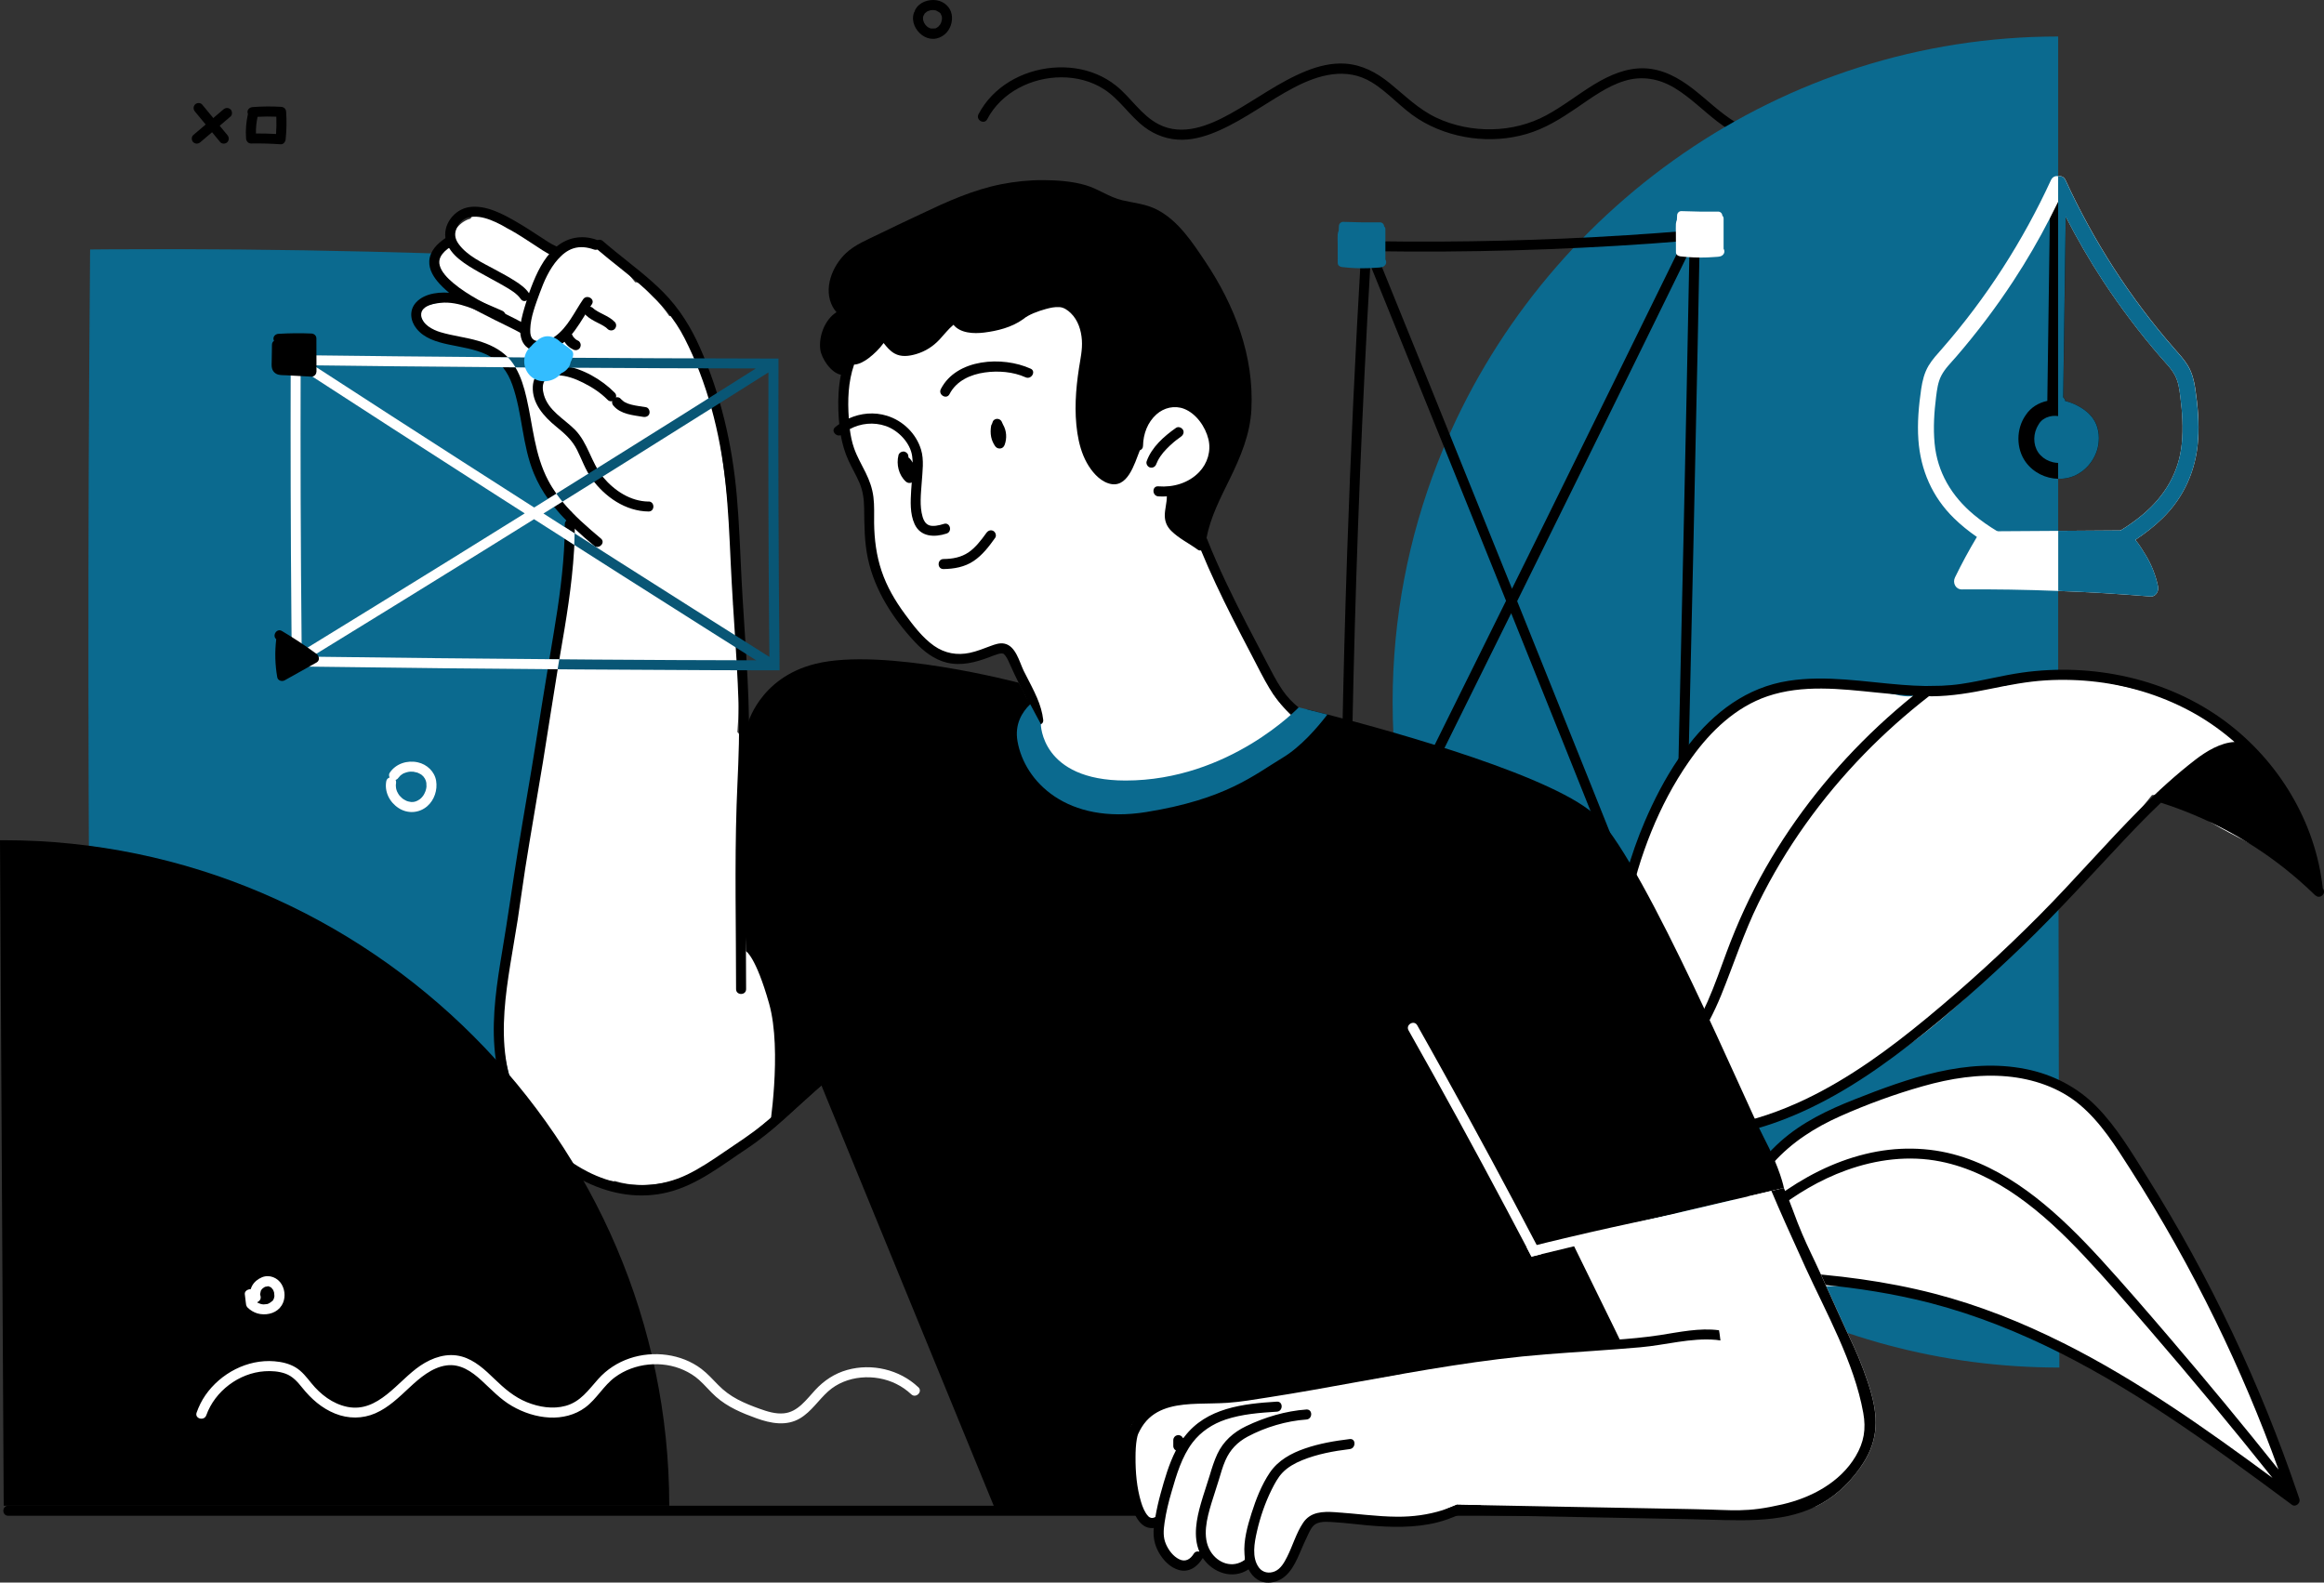
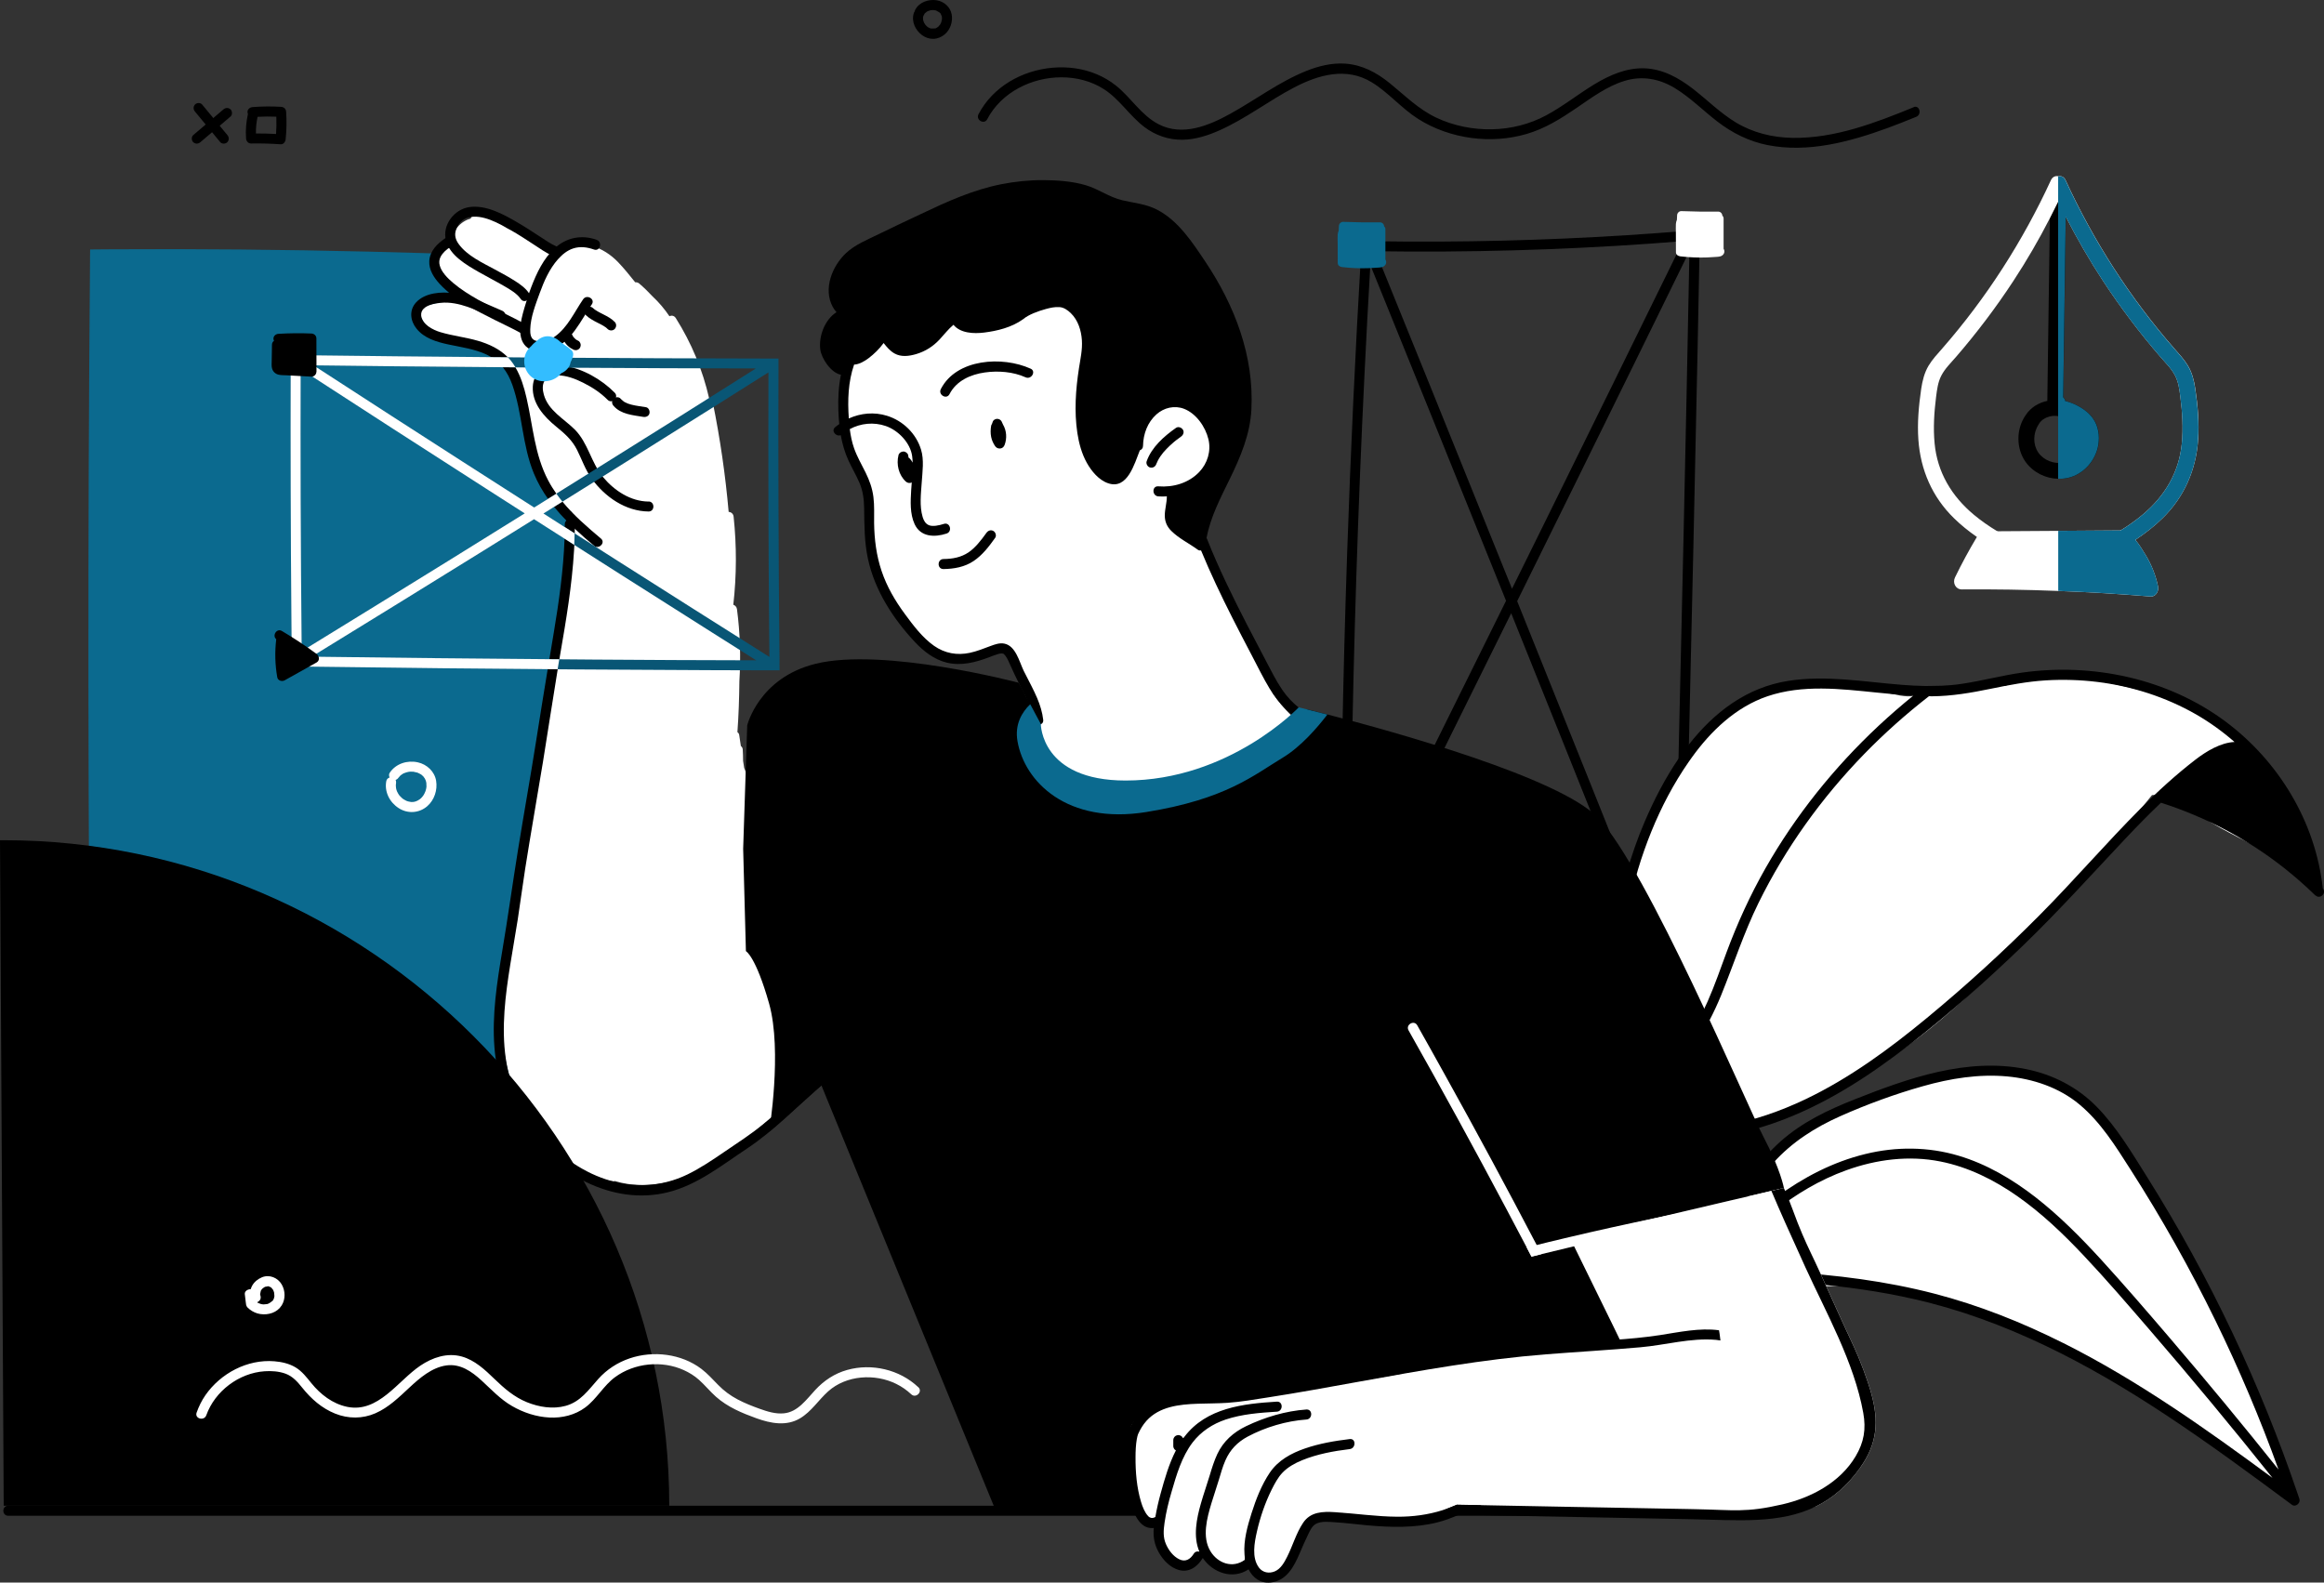
<svg xmlns="http://www.w3.org/2000/svg" id="Layer_2" data-name="Layer 2" viewBox="0 0 532.96 362.95">
  <rect x="0" y="0" width="532.96" height="362.95" fill="#333333" stroke="none" />
  <defs>
    <style>      .cls-1 {        fill: #fff;      }      .cls-2 {        fill: #095675;      }      .cls-3 {        fill: #0b6a8f;      }      .cls-4 {        fill: #33bdff;      }    </style>
  </defs>
  <g id="_Layer_" data-name="&amp;lt;Layer&amp;gt;">
    <path d="m438.81,24.61c-8.76,3.59-18.11,7.16-27.72,7.01-4.6-.07-9.13-1.18-13.08-3.58-3.58-2.18-6.55-5.19-9.85-7.73-3.21-2.47-6.82-4.47-10.96-4.64-4.18-.17-8.11,1.57-11.61,3.69-3.73,2.27-7.15,5.02-11,7.09-3.82,2.05-8.11,3.12-12.43,3.2-4.37.09-8.8-.79-12.76-2.66-4.13-1.95-7.2-5.08-10.7-7.92-3.01-2.44-6.34-4.23-10.26-4.48-3.03-.19-6.06.55-8.85,1.67-6.22,2.49-11.59,6.59-17.41,9.81-4.94,2.74-10.98,5.25-16.45,2.44-3.99-2.04-6.34-6.1-9.77-8.85-2.7-2.16-5.95-3.5-9.37-3.99-6.86-.98-14.29,1.25-19.14,6.29-1.21,1.26-2.24,2.69-3.05,4.23-.69,1.31,1.3,2.48,1.99,1.16,3.25-6.19,10.18-9.62,17.04-9.62,3.39,0,6.77.85,9.65,2.67,3.66,2.31,5.96,6.17,9.4,8.76,2.49,1.88,5.53,2.93,8.66,2.89,2.99-.03,5.87-.97,8.58-2.18,6-2.68,11.24-6.76,17.05-9.8,5.62-2.94,11.99-4.74,17.79-1.21,3.89,2.37,6.83,5.99,10.69,8.43,3.68,2.33,7.89,3.77,12.19,4.35,4.21.56,8.55.28,12.63-.91,4.23-1.22,7.9-3.53,11.51-5.99,3.44-2.35,6.94-4.96,10.98-6.19,3.99-1.22,7.9-.52,11.45,1.61,3.57,2.15,6.52,5.16,9.8,7.69,3.45,2.66,7.3,4.59,11.58,5.43,9.27,1.83,18.83-.76,27.51-3.93,2.2-.81,4.38-1.67,6.55-2.56,1.35-.55.76-2.78-.61-2.22Z" />
-     <path class="cls-3" d="m472.28,313.64c-27.22,0-52.64-7.14-74.73-19.62-.74-.42-1.49-.85-2.23-1.29-36.03-21.17-62.82-56.7-72.25-98.48-.21-.9-.4-1.8-.59-2.71-2.03-9.88-3.11-20.09-3.11-30.53,0-19.25,3.65-37.72,10.27-54.75.31-.79.62-1.57.94-2.36,22.8-55.79,77.84-95.53,141.42-95.53v152.63l.27,152.63Z" />
    <path d="m401.33,271.65c-.17-.43-.34-.85-.51-1.28-1.34-3.36-2.67-6.73-4.01-10.09-.28-.72-.57-1.44-.85-2.16-2.43-6.12-4.86-12.23-7.29-18.34-.35-.86-.68-1.72-1.03-2.58-.49.81-1.01,1.6-1.53,2.37.34.84.68,1.68,1.01,2.52,2.18,5.47,4.35,10.94,6.52,16.42.29.72.58,1.44.87,2.17,1.57,3.96,3.14,7.92,4.71,11.88.64,1.34,2.65.44,2.12-.91Zm-13.89-214.14c-.42,22.09-.88,44.18-1.37,66.27-.37,16.76-.74,33.51-1.14,50.26-.04,1.49-.07,2.98-.11,4.47.76-1.25,1.56-2.47,2.39-3.67.03-1.35.07-2.69.1-4.05.71-30.12,1.37-60.24,1.99-90.35.17-8.48.34-16.96.5-25.44.02-.77.04-1.54.05-2.31-.79.07-1.54.13-2.3.19-.13,0-.26.02-.39.03-18.82,1.56-37.7,2.39-56.58,2.49-5.33.03-10.65,0-15.98-.08-.81-.02-1.56-.03-2.3-.05,0,.19-.02.38-.03.57-.04.58-.07,1.15-.11,1.73-1.35,22.98-2.42,45.98-3.21,68.99-1,29.29-1.54,58.61-1.6,87.92-7.28,14.62-14.58,29.24-21.88,43.83-.66,1.33,1.43,2.3,2.09.97,6.6-13.2,13.19-26.4,19.78-39.61-.02,17.32.13,34.63.43,51.95.03,1.48,2.33,1.48,2.3,0-.33-18.86-.48-37.72-.42-56.58,7.33-14.72,14.65-29.46,21.96-44.19,4.99-10.07,9.98-20.14,14.95-30.21,8.52,21.17,17.01,42.34,25.47,63.54.51,1.27,1.01,2.54,1.52,3.81.26-1.34.55-2.68.88-4.01-.48-1.19-.95-2.39-1.43-3.58-2.73-6.85-5.47-13.69-8.21-20.54-5.61-14-11.23-28-16.86-41.99,9.09-18.38,18.15-36.76,27.19-55.17,4.12-8.39,8.24-16.79,12.36-25.19Zm-77.24,151.19c-.19.38-.38.76-.57,1.14.05-10.38.15-20.76.31-31.14.48-30.98,1.47-61.94,2.98-92.89.41-8.34.84-16.68,1.34-25.02,9.33,22.98,18.64,45.98,27.9,68.99,1.07,2.67,2.15,5.33,3.22,8.01-11.69,23.65-23.42,47.29-35.18,70.92Zm36.54-73.69c-6.22-15.45-12.46-30.9-18.7-46.34-4.19-10.35-8.39-20.7-12.59-31.05,21.05.31,42.11-.27,63.11-1.75,2.47-.17,4.93-.36,7.41-.57-10.67,21.78-21.38,43.56-32.11,65.32-2.36,4.8-4.74,9.59-7.11,14.39Zm36.33,112.33c-.11,3.91-.21,7.81-.31,11.72-.02.75-.04,1.51-.06,2.26-.15,5.38-.29,10.77-.44,16.15-.04,1.49,2.26,1.48,2.3,0,.15-5.37.29-10.72.44-16.09.02-.75.04-1.51.06-2.26.13-4.93.26-9.85.38-14.78.04-1.33.08-2.66.11-3.99-.77,1.1-1.56,2.16-2.38,3.22-.04,1.26-.07,2.52-.1,3.78Z" />
    <path class="cls-3" d="m134.74,59.58c-.02.76-.04,1.53-.05,2.29-.28,14.04-.54,28.08-.78,42.12-.79,48.45-1.24,96.9-1.34,145.35-.04,17.17-.04,34.34,0,51.52v2.3c-.76,0-1.52,0-2.29.02-1.15,0-2.31,0-3.46.02-20.82.11-41.64.21-62.46.32-13.53.08-27.06.15-40.59.21-.77,0-1.53,0-2.3,0,0-.25,0-.51,0-.77,0-.51-.02-1.02-.02-1.53-.23-15.27-.44-30.56-.6-45.84-.35-33.03-.54-66.06-.57-99.09-.03-32.32.09-64.64.37-96.97,0-.25,0-.51,0-.77l.02-1.54c.77-.02,1.53-.02,2.3-.02.82-.02,1.63-.02,2.46-.02,19.84-.12,39.69.06,59.53.54,15.83.38,31.66.96,47.48,1.73.77.03,1.54.07,2.3.12Z" />
    <g>
      <path class="cls-1" d="m303.33,179.97c-.04-.6-.5-1.18-1.15-1.15-3.23.14-8.26-.81-7.97-5.07.04-.58.28-1.44.74-1.67.46-.24,1.09-.15,1.57-.36.43-.2.71-.62.84-1.07.25-.88-.08-1.72-.5-2.48-.16-.28-.54-.67-.59-.99.97-.12,1.83-1.3.94-2.09-2.07-1.82-3.87-3.9-5.37-6.17-1.29-2.81-2.58-5.6-3.87-8.37-.08-.17-.18-.29-.3-.38-1.57-3.3-3.15-6.59-4.71-9.89-2.76-5.79-6.2-11.71-7.21-18.14-.47-2.96-.21-6.03,1.14-8.73,1.34-2.67,3.24-5.03,3.96-7.98.74-3.02.46-6.15.04-9.19-.48-3.38-1.04-6.75-1.55-10.12-.46-2.97-.68-6.24-2.29-8.86-1.48-2.41-3.95-4.1-6.15-5.83-4.57-3.58-9.49-7.11-15.22-8.49-2.8-.68-5.74-.94-8.59-1.3-2.97-.38-5.95-.68-8.93-.85-5.77-.32-11.64-.12-17.27,1.26-2.79.68-5.5,1.67-8.06,2.98-1.3.67-2.55,1.45-3.85,2.13-1.38.71-2.79,1.37-4.18,2.06-4.86,2.45-9.78,6.1-10.41,11.95-.12,1.13.02,2.26.34,3.35-1.33,2.89-2.03,6.08-2.02,9.27,0,2.16.31,4.34.94,6.41.65,2.16,1.79,4,2.78,5.99,2.66,5.33,3.03,11.27,3.66,17.14-.11.21-.16.47-.12.76.16,1.14.38,2.29.66,3.41.3,1.96.7,3.9,1.29,5.79,1.04,3.28,2.61,6.36,4.92,8.84,2.15,3.02,4.95,5.51,8.71,7.03,2.19.88,4.57,1.27,6.92,1.02,2.49-.27,5.11-1.2,7.61-.48,2.38.69,3.13,3.11,3.84,5.26.8,2.43,1.26,4.95,1.58,7.48.64,5.13.78,10.35,1.97,15.4.94,3.98,2.9,9.29,7.51,10.14,1.24.22,2.53.22,3.78.33,1.6.14,3.2.31,4.8.51,2.96.37,5.91.85,8.84,1.43,5.79,1.13,11.42,2.98,17.22,3.96,5.7.96,11.65.87,16.69-2.26,4.12-2.56,7.32-6.89,7.03-11.93Z" />
      <path class="cls-1" d="m176.25,211.05c-.31-2.57-.31-5.17-.24-7.74.15-5.22.61-10.5-.44-15.66-.58-2.81-1.73-5.32-3.1-7.81-.64-1.17-1.35-2.42-1.81-3.72-.08-.54-.16-1.09-.25-1.63,0-.87-.03-1.73-.08-2.59-.02-.35-.19-.62-.43-.81-.12-.84-.25-1.69-.38-2.53-.05-.3-.2-.51-.41-.64.28-3.88.41-7.77.45-11.66.35-5.52.17-11.05-.55-16.54-.07-.54-.43-.88-.84-1.03.76-6.71.78-13.47.07-20.19-.07-.7-.61-1.07-1.14-1.11-.74-8.44-1.96-16.85-3.65-25.15-.11-.51-.44-.76-.81-.81-1.48-6.54-4.07-12.8-7.66-18.47-.38-.6-.98-.67-1.46-.43-1.11-1.65-2.39-3.17-3.86-4.54-.97-1.05-2-2.05-3.1-2.99-.26-.21-.58-.28-.89-.26-1.27-1.59-2.55-3.18-3.95-4.64-3.21-3.34-8.65-5.78-12.64-2.19-.24.21-.35.46-.37.69-.36.25-.71.52-1.04.83-.12.1-.22.17-.3.25-.2-.18-.39-.4-.64-.64-1.39-1.39-2.78-2.78-4.17-4.16-.42-.42-1.11-.37-1.57-.05-1.44-.96-2.95-1.79-4.57-2.46-2.16-1.68-4.69-2.68-7.45-2.97-.51-.05-.89.3-1.05.74-.24.07-.48.15-.72.25-2.44,1.04-4.22,3.75-3.35,6.32-.15.05-.3.1-.45.15-.29-.11-.63-.11-.94.09-.19.12-.37.26-.54.41l-.36.12c-.49.16-.84.58-.84,1.11l-.02.54c-.31.87-.35,1.83,0,2.77.18.51.61.76,1.05.79.45,2.34,1.59,4.54,3.28,6.22-2.73.12-5.44.59-8.06,1.45-.56.18-1.01.81-.8,1.42,2.23,6.62,9.76,6.07,15.09,8.03,2.49.92,3.93,2.05,5.23,4.26.15.25.34.4.55.48.31.64.64,1.27.95,1.93,1.23,2.62,1.99,5.46,2.66,8.27,1.24,5.3,2.16,10.71,4.63,15.63,1.28,2.55,3.01,4.9,5.22,6.72.21.17.42.26.63.29.05.82.1,1.64.15,2.46.02.32.15.58.35.78-1.73,15.79-3.98,31.51-6.78,47.15-.67,3.73-1.37,7.45-2.1,11.16-.26,1.03-.47,2.07-.61,3.13-.08.62.27,1.1.71,1.32-1.83,10.13-3.57,20.29-5.2,30.46-.12.76-.24,1.53-.36,2.29-.8,3.1-1.3,6.28-1.49,9.49-.02.31.1.56.28.75-.35,2.09-.68,4.18-.96,6.27-.06.43.08.78.31,1.04-.35,4.68.21,9.37,1.62,13.81-.05.17-.07.35-.04.56.58,3.96,2.52,7.65,5.43,10.41,1.24,2.05,2.86,3.84,4.75,5.3,2.06,1.86,4.37,3.45,6.88,4.7.29.17.48.28.68.41.08.21.24.39.49.51,1.58.77,3.22,1.24,4.96,1.47.17.02.27.05.37.05.17.02.32,0,.45-.05,3.44,1.07,7.19,1.17,10.78.54,5.18-.92,9.89-3.36,14.37-6.1,1.87-.44,3.57-1.54,4.76-3.17.13-.18.18-.36.19-.54.19-.22.38-.44.57-.65.45-.22.88-.44,1.32-.66.48-.23.61-.71.53-1.16.73-.59,1.47-1.19,2.2-1.78.12.03.25.05.37.05.62,0,1.24-.36,1.61-.89.65-.92.55-2.1.35-3.15-.05-.32-.25-.53-.48-.66.08-.23.15-.46.22-.69.12-.05.24-.12.33-.23,1-1.16,1.37-2.64.9-4.11.18-2.14.3-4.08.2-6.03,0-.14-.04-.25-.08-.37.5-2,.84-4.04,1.01-6.09.46-5.42-.46-10.61-1.94-15.8-.78-2.73-1.61-5.48-1.96-8.31Z" />
    </g>
    <g>
      <path d="m227.81,121.78c-.58-.34-1.21-.09-1.58.41-.64.9-1.3,1.78-2.03,2.6-.65.73-1.39,1.42-2.1,1.9-1.71,1.14-3.63,1.5-5.73,1.52-1.48.02-1.49,2.32,0,2.3,2.41-.03,4.86-.47,6.89-1.83,2.05-1.37,3.55-3.35,4.96-5.33.36-.51.09-1.28-.41-1.58Z" />
      <path d="m265.18,106.4c.21-.5.28-.66.37-.81.18-.33.37-.66.59-.97.4-.59.8-1.06,1.39-1.67.54-.56,1.1-1.08,1.69-1.58.15-.13.31-.26.47-.38.58-.45.87-.66,1.17-.87.49-.35.77-1.02.41-1.58-.31-.49-1.05-.78-1.58-.41-2.76,1.94-5.57,4.41-6.73,7.67-.2.57.23,1.29.8,1.42.65.15,1.2-.2,1.42-.8Z" />
      <path d="m229.43,102.85c.48-.06.79-.38.96-.82.56-1.5.46-3.23-.35-4.62-.11-.27-.23-.53-.36-.78-.19-.35-.6-.57-.99-.57-.37,0-.84.21-.99.57-.09.21-.16.42-.23.63-.08.11-.15.24-.17.38-.15.87-.17,1.7,0,2.57.15.74.47,1.47.9,2.09.22.32.53.52.9.55.11.02.22.02.34,0Z" />
      <path d="m236.34,84.55c-6.42-2.92-16.98-2.33-20.58,4.68-.67,1.32,1.31,2.48,1.99,1.16,1.57-3.06,4.82-4.51,8.1-4.97,3.05-.43,6.5-.17,9.33,1.11,1.34.61,2.51-1.38,1.16-1.99Z" />
      <path d="m334.08,177.28c-6.05-2.83-12.71-3.91-19.15-5.46-5.29-1.27-10.55-2.92-15.32-5.59-3.57-2-6.32-4.81-8.45-8.3-1.49-2.46-2.74-5.06-4.08-7.6-1.53-2.91-3.05-5.83-4.53-8.76-2.55-5.04-4.97-10.13-7.12-15.34-.24.05-.5.02-.75-.16-2-1.47-4.31-2.56-6.08-4.32-.98-.97-1.48-2.13-1.48-3.52,0-1.48.48-2.91.47-4.39-.65.04-1.3.05-1.96,0-1.47-.12-1.48-2.42,0-2.3,3.43.27,6.95-.74,9.38-3.28,1.91-2,2.76-4.8,2.12-7.51-.68-2.85-2.79-5.9-5.59-6.99-2.19-.84-4.6-.27-6.33,1.27-2.05,1.83-3.03,4.5-3.08,7.21,0,.55-.33.9-.73,1.04-1.26,3.14-2.85,9.05-7.25,7.56-2.16-.72-3.85-2.79-4.92-4.71-1.16-2.1-1.8-4.46-2.16-6.82-.74-4.94-.39-9.96.37-14.87.33-2.15.81-4.21.67-6.4-.15-2.28-.88-4.62-2.56-6.24-.72-.69-1.58-1.3-2.59-1.37-1.05-.07-2.11.16-3.12.44-1.71.47-3.94,1.26-5.2,2.33-2.64,1.92-6.05,2.71-8.94,3.07-2.42.3-5.46.16-7.04-1.78-1.19.98-2.13,2.24-3.19,3.37-1.5,1.6-3.24,2.71-5.34,3.34-1.63.48-3.46.74-5-.14-1.01-.57-1.77-1.47-2.49-2.39-.96,1.34-2.2,2.53-3.45,3.48-.94.71-2.14,1.41-3.32,1.47-1.37,3.94-1.51,8.23-1.21,12.35,2.73-1.23,5.83-1.53,8.77-.61,3.66,1.14,6.67,4.07,7.79,7.75.73,2.37.32,5.1.16,7.51-.18,2.58-.54,5.44.21,7.95.25.84.64,1.51,1.39,1.86.88.4,2.36.08,3.48-.28,1.42-.46,2.02,1.77.61,2.22-2.76.9-5.95.8-7.32-2.16-1.1-2.38-.94-5.24-.79-7.79.03-.58.08-1.17.13-1.77-.42.21-.96.15-1.35-.2-1.64-1.5-2.22-3.94-1.69-6.06.12-.51.61-.82,1.11-.84.47-.02,1.03.38,1.11.84.03.18.06.38.09.56.1.05.18.12.26.19.28.3.5.62.68.96-.02-.51-.05-1.01-.12-1.51-.4-2.97-3.12-5.88-6.06-6.89-2.74-.94-5.73-.64-8.24.71.19,1.48.48,2.95.98,4.38.69,1.96,1.74,3.75,2.66,5.61.88,1.8,1.53,3.58,1.78,5.58.25,1.99.14,3.99.16,5.99.05,3.74.52,7.44,1.72,11,1.19,3.55,3.09,6.8,5.3,9.8,1.93,2.62,4.03,5.45,6.72,7.34,2.46,1.73,5.28,2.24,8.21,1.61,1.66-.35,3.21-1,4.79-1.58.97-.36,2.04-.74,3.09-.54,2.66.49,3.49,4.23,4.48,6.26.58,1.17,1.2,2.34,1.8,3.52.45.89.88,1.79,1.27,2.7.68,1.6,1.2,3.26,1.4,5.01.17,1.47-2.14,1.46-2.3,0-.22-2.01-1.07-3.92-1.96-5.74-.11-.23-.22-.46-.34-.69-.33-.67-.67-1.33-1-2-.68-1.37-1.34-2.73-1.96-4.14-.3-.69-.61-1.43-1.06-2.05-.15-.2-.3-.39-.49-.54-.41-.13-.83-.05-1.28.08-.66.19-1.3.45-1.93.69-3.15,1.2-6.44,2.08-9.8,1.27-2.91-.71-5.33-2.62-7.34-4.77-4.97-5.3-9.16-11.8-10.72-18.97-.85-3.88-.83-7.76-.89-11.71-.03-2.02-.28-3.98-1.09-5.84-.75-1.73-1.73-3.37-2.51-5.09-.86-1.86-1.4-3.81-1.76-5.79-1.07.42-2.3-.97-1.28-1.83.3-.25.61-.49.94-.71-.11-1.04-.17-2.1-.21-3.16-.09-2.7.04-5.48.59-8.16-2.32-.42-4.5-3.82-4.74-5.81-.38-3.01,1.03-6.83,3.72-8.53-.33-.38-.64-.8-.88-1.26-2.2-4.11-.11-9.29,3.05-12.28,2.09-1.97,4.93-3.09,7.47-4.34,3.19-1.57,6.41-3.07,9.62-4.59,6.01-2.85,11.97-5.58,18.54-6.88,3.18-.62,6.42-.96,9.66-.94,3.2.02,6.62.26,9.71,1.17,2.92.86,5.41,2.76,8.38,3.45,2.73.64,5.41.84,7.95,2.15,4.88,2.52,8.11,7.48,11.08,11.92,6.75,10.09,11.2,21.61,10.57,33.92-.29,5.69-2.49,10.87-4.96,15.93-2.13,4.36-4.45,8.77-5.33,13.57.06.08.12.17.15.27,2.63,6.64,5.79,13.06,9.05,19.41,1.44,2.8,2.91,5.59,4.38,8.38,1.2,2.27,2.33,4.59,3.78,6.72,2.23,3.28,5.28,5.49,8.83,7.18,5.08,2.43,10.48,3.81,15.96,5.04,5.59,1.26,11.21,2.49,16.42,4.93,1.34.63.17,2.61-1.16,1.99Z" />
    </g>
    <path d="m136.84,55c-3.44-1.22-6.92-.55-9.62,1.92-2.57,2.35-4.14,5.68-5.37,8.88-.6,1.57-1.11,3.17-1.58,4.79-.48,1.67-.96,3.38-.97,5.13-.01,1.53.41,3.13,1.71,4.05,1.53,1.09,3.83.95,5.52.35,4.51-1.61,6.67-6.66,9.19-10.32.84-1.22-1.15-2.38-1.99-1.16-1.97,2.86-3.54,6.45-6.45,8.52-1.21.86-3.1,1.51-4.56.94-1.05-.4-1.15-1.59-1.12-2.58.08-2.78,1.23-5.72,2.17-8.3.99-2.73,2.23-5.56,4.18-7.75.96-1.08,2.11-2.04,3.5-2.49,1.6-.52,3.21-.3,4.77.25,1.4.5,2-1.73.61-2.22Z" />
    <path d="m148.73,115.03c-4.11-.05-7.79-2.47-10.37-5.53-2.82-3.34-3.47-7.95-6.61-11.05-2.52-2.49-5.98-4.27-7.02-7.9-.29-1.02-.43-2.25.14-3.2.6-1.01,1.83-1.26,2.93-1.27,2.08,0,4.14.79,5.97,1.71,2.03,1.02,3.97,2.28,5.57,3.9,1.04,1.06,2.67-.57,1.63-1.63-3-3.04-7.44-5.61-11.72-6.18-1.73-.23-3.64-.13-5.1.92-1.26.9-1.88,2.33-1.96,3.85-.2,3.87,2.58,6.93,5.37,9.2,1.91,1.56,3.65,3.07,4.77,5.32,1.13,2.25,1.91,4.61,3.41,6.67,3.03,4.15,7.72,7.41,12.99,7.47,1.48.02,1.48-2.28,0-2.3Z" />
-     <path d="m171.78,169.8c.05-6.22-.22-12.43-.59-18.64-.36-6.17-.83-12.33-1.14-18.5-.32-6.35-.52-12.7-1.09-19.04-1.04-11.7-3.66-23.05-8.4-33.81-2.1-4.77-4.77-9.06-8.44-12.78-3.36-3.4-7.21-6.26-10.91-9.27-1-.81-1.99-1.64-2.96-2.48-1.12-.96-2.75.66-1.63,1.63,3.71,3.2,7.68,6.08,11.33,9.34,3.64,3.25,6.79,6.92,9.02,11.29,5.23,10.23,8.15,21.7,9.39,33.09.67,6.13.92,12.29,1.21,18.44.29,6.19.7,12.37,1.1,18.56.39,6.08.72,12.16.8,18.26.08,6.26-.34,12.49-.55,18.75-.46,14.06-.12,28.14-.12,42.21,0,1.48,2.3,1.48,2.3,0,0-12.74-.28-25.47,0-38.21.14-6.28.61-12.55.66-18.84Z" />
    <path d="m140.96,73.82c-.72-.75-1.66-1.24-2.58-1.71-.45-.23-.9-.45-1.33-.7-.22-.13-.44-.27-.65-.41-.22-.17-.31-.25-.4-.34-.44-.41-1.2-.47-1.63,0-.41.45-.47,1.19,0,1.63.79.75,1.75,1.26,2.72,1.75.44.22.88.44,1.3.69.2.12.4.26.59.39.19.16.28.25.36.33.42.43,1.21.45,1.63,0,.43-.47.45-1.16,0-1.63Z" />
    <path d="m127.52,56.47c-1.28-.57-2.45-1.39-3.61-2.15-1.72-1.12-3.44-2.25-5.22-3.29-3.2-1.87-7.24-4.1-11.09-3.53-3.49.52-6.26,4.19-5.32,7.7.93,3.44,4.71,5.57,7.57,7.22,1.91,1.09,3.87,2.08,5.77,3.19,1.37.79,2.96,1.72,3.79,2.95.83,1.23,2.69-.12,1.87-1.35-.77-1.15-1.96-1.99-3.11-2.73-1.51-.97-3.09-1.81-4.67-2.67-2.86-1.55-6.39-3.15-8.34-5.88-.72-1.01-.99-2.08-.58-3.22.47-1.34,1.48-2.5,2.89-2.85,3.21-.79,6.95,1.39,9.62,2.9,1.85,1.05,3.64,2.22,5.42,3.39,1.3.85,2.61,1.79,4.04,2.42,1.36.6,2.31-1.49.96-2.1Z" />
    <path d="m136.38,125.28c-1.7-1.4-3.16-2.68-4.57-4.01-.65-.61-1.3-1.24-1.91-1.87-1-1.01-1.94-2.06-2.82-3.15-.48-.6-.95-1.2-1.4-1.83-1.26-1.78-2.36-3.69-3.23-5.79-2.72-6.54-2.62-13.73-4.95-20.36-.53-1.5-1.24-2.86-2.17-4.02-.72-.9-1.59-1.67-2.61-2.31-.34-.21-.68-.4-1.05-.58-2.76-1.32-5.88-1.73-8.84-2.36-2.69-.58-5.52-1.39-7.31-3.63-1.43-1.77-1.73-4.18-.15-5.96,2.05-2.3,5.86-2.56,8.69-2.16,3.95.56,7.48,2.52,11.11,4.02,1.35.56.75,2.79-.61,2.23-3.84-1.59-7.71-3.88-11.94-4.09-1.76-.08-6.27.31-6.03,2.95.18,2.04,2.7,3.32,4.44,3.83,2.81.84,5.75,1.15,8.57,1.97,2.55.74,5.03,1.9,6.88,3.81.21.21.41.43.59.66.42.52.81,1.07,1.14,1.64,1.26,2.13,1.99,4.6,2.54,6.99,1.48,6.42,1.83,12.99,4.97,18.93.56,1.07,1.2,2.08,1.88,3.05.45.63.91,1.24,1.4,1.83,2.58,3.14,5.7,5.82,8.82,8.45,1.06.91-.32,2.39-1.43,1.77Z" />
    <path d="m120.86,74.54c-3.69-2.03-7.56-3.7-11.22-5.8-1.99-1.14-3.98-2.37-5.73-3.86-1.26-1.08-2.66-2.45-3.07-4.01-.17-.66-.13-1.3.18-1.93.48-.97,1.35-1.69,2.22-2.29,1.22-.83.07-2.83-1.16-1.99-1.81,1.23-3.51,2.91-3.63,5.22-.11,1.99,1.05,3.79,2.35,5.2,3.38,3.68,8.23,6.07,12.63,8.28,2.09,1.05,4.22,2.03,6.27,3.16,1.3.72,2.46-1.27,1.16-1.99Z" />
    <path d="m128.04,80.82l-.18-.23c-.08-.08-.16-.14-.25-.19-.15-.06-.29-.15-.42-.25-.09-.08-.17-.16-.24-.24-.08-.12-.15-.24-.21-.36-.21-.32-.32-.42-.46-.49-.13-.08-.27-.13-.43-.14-.15-.03-.31-.03-.46.02-.28.09-.55.26-.69.53-.04.09-.08.18-.12.28-.05.2-.05.41,0,.61.1.25.2.49.35.71.14.21.31.42.49.61.18.18.39.34.61.49.22.15.46.25.71.35.15.05.31.06.46.02.15,0,.3-.05.43-.14.13-.07.24-.17.32-.3.1-.11.17-.24.21-.39.07-.29.05-.63-.12-.89Z" />
    <path d="m133.13,78.84c-.09-.27-.26-.57-.53-.69-.21-.09-.4-.21-.59-.34-.17-.14-.33-.3-.47-.47-.13-.18-.24-.38-.33-.58-.07-.13-.17-.24-.3-.32-.11-.1-.24-.17-.39-.21-.28-.08-.64-.04-.89.12-.25.16-.46.39-.53.69-.01.1-.03.2-.04.31,0,.21.05.4.16.58.21.48.53.93.9,1.3.22.22.46.41.71.58.19.13.39.24.6.34.13.08.27.13.43.14.15.03.31.03.46-.02.27-.07.56-.28.69-.53.14-.27.21-.59.12-.89Z" />
    <path d="m148.13,93.39c-1.12-.19-2.25-.31-3.35-.59-.26-.07-.53-.15-.78-.24-.67-.3-.8-.37-.92-.45-.56-.46-.66-.57-.76-.68-.39-.46-1.23-.43-1.63,0-.45.49-.42,1.14,0,1.63,1.69,1.97,4.45,2.15,6.83,2.55.59.1,1.27-.16,1.42-.8.13-.56-.17-1.31-.8-1.42Z" />
    <path d="m192.67,245.46c-1.47,1.11-2.9,2.27-4.29,3.48-5.66,4.9-10.85,10.35-17.12,14.51-5.7,3.78-11.3,8.29-18.05,9.98-12.87,3.22-25.9-4.4-33.2-14.67-3.91-5.5-6.11-11.83-6.62-18.55-.58-7.4.57-14.82,1.79-22.1,1.3-7.68,2.36-15.4,3.6-23.1,1.35-8.36,2.85-16.7,4.17-25.08.87-5.49,1.74-10.97,2.65-16.45.12-.76.25-1.52.38-2.28.33-2.02.67-4.04,1.01-6.06,1.2-7.15,2.21-14.35,2.48-21.59.03-.89.05-1.78.05-2.67,0-.21,0-.42,0-.64,0-.38.15-.67.38-.85.65-.53,1.92-.25,1.92.85,0,.34,0,.68,0,1.02,0,.36-.02.72-.02,1.07-.02.88-.05,1.77-.09,2.65-.02.4-.04.79-.06,1.19-.48,8.11-1.83,16.14-3.22,24.14-.05.3-.1.6-.15.9-.13.76-.26,1.52-.38,2.29-1.17,7.05-2.22,14.11-3.37,21.16-1.34,8.17-2.79,16.33-4.08,24.51-.61,3.88-1.11,7.78-1.71,11.67-.54,3.45-1.17,6.88-1.71,10.32-1.14,7.08-2.08,14.45-1.04,21.6.93,6.41,3.75,12.37,7.95,17.29,3.98,4.67,9.12,8.47,14.97,10.41,6.24,2.07,12.79,1.78,18.73-1.1,3.02-1.47,5.8-3.36,8.55-5.24,2.99-2.04,6.02-3.98,8.82-6.28,5.64-4.64,10.66-9.99,16.52-14.36,1.18-.88,2.33,1.11,1.16,1.99Z" />
    <path class="cls-1" d="m459.97,157.29c5.38-3.2,17.26-3.53,40.3,3.73,23.04,7.26,29.59,38.78,29.59,38.78,0,0-18.77-8.04-25.67-13.04-6.9-5-10.68-4.41-10.68-4.41,0,0-39.46,49.54-63.34,62.06-23.89,12.52-29.53,17.07-45.09,14.73-15.56-2.34-12.68,2.5-12.68,2.5,0,0-9.28-57.93,13.21-87.15,22.49-29.21,47.34-13.16,53.17-14.92,5.83-1.76,21.21-2.28,21.21-2.28Z" />
    <path class="cls-1" d="m461.07,245.31c-11.09-2.36-33.88,4.8-49.74,15.41-15.85,10.62-18.03,35.34-17.57,34.76.46-.58,15.1-.15,31.1-.63,16-.48,33.74,7.76,48.86,14.48,15.12,6.73,52.06,34.14,52.06,34.14,0,0-8.58-22.54-14.83-37.81-6.25-15.27-25.45-44.65-30.25-50.45l-9.16-6.85-10.47-3.05Z" />
    <g>
      <path d="m531,205.39c-2.23-2.18-4.57-4.24-7.02-6.19-8.45-6.7-18.14-11.83-28.41-15.1-2.75,2.62-5.42,5.34-8.03,8.11-7.83,8.3-15.45,16.78-23.67,24.71-8.27,7.97-16.9,15.63-25.97,22.68-8.73,6.79-18.05,12.91-28.38,16.97-4.11,1.61-8.37,2.88-12.7,3.71-.77.15-1.54.28-2.31.4-3.14.49-6.32.74-9.49.72-.77,0-1.53-.02-2.3-.06-2-.09-4-.29-5.99-.61-1.47-.23-.84-2.45.61-2.22,1.8.28,3.61.48,5.43.56.77.04,1.54.05,2.3.06,2.86,0,5.73-.21,8.57-.63.78-.11,1.55-.24,2.33-.38,6.25-1.17,12.35-3.28,18.05-6,10.13-4.84,19.25-11.53,27.88-18.66,8.96-7.4,17.55-15.24,25.74-23.48,7.97-8.01,15.33-16.6,23.32-24.61,3.96-3.96,8.11-7.75,12.55-11.17,2.43-1.87,5.73-3.89,8.93-4.03-2.71-2.38-5.66-4.5-8.79-6.31-6.94-3.98-14.73-6.49-22.66-7.46-3.92-.48-7.89-.6-11.84-.36-4.27.26-8.44,1.07-12.63,1.93-4.47.92-8.93,1.69-13.5,1.72-.21,0-.43-.02-.65-.02-5.25,4.08-10.22,8.5-14.85,13.26-9.78,10.05-18.06,21.57-24.25,34.17-3.37,6.85-5.69,14.08-8.56,21.14-1.66,4.07-3.68,7.89-6.03,11.52-.51.78-1.03,1.55-1.56,2.31-.54.76-1.09,1.52-1.66,2.26-.76,1.01-1.55,2.01-2.37,3-4.77,5.74-10,11.14-15.4,16.16-4.93,4.58-11.07,8.97-18.17,7.69-1.46-.26-.84-2.48.61-2.22,1.6.28,3.22.22,4.79-.16,6.81-1.64,11.93-7.62,16.66-12.4,4.05-4.1,8.06-8.3,11.61-12.86.82-1.05,1.61-2.12,2.38-3.22.18-.26.36-.52.55-.79.53-.78,1.04-1.57,1.53-2.37,1.5-2.41,2.82-4.91,3.97-7.51,1.63-3.7,2.95-7.53,4.35-11.31,2.46-6.62,5.4-13.05,8.89-19.19,6.9-12.13,15.76-23.16,25.95-32.69,2.57-2.4,5.23-4.7,7.96-6.92-2.81-.15-5.61-.42-8.42-.71-8.3-.84-16.98-1.88-25.04.86-7.22,2.46-12.95,7.94-17.32,14.02-.26.36-.51.72-.77,1.09-.83,1.2-1.63,2.42-2.39,3.67-3.17,5.2-5.73,10.79-7.75,16.52-1.04,2.94-1.93,5.93-2.66,8.96-.33,1.33-.62,2.66-.88,4.01-2.32,11.7-2.41,23.83-.12,35.56.28,1.45-1.94,2.06-2.23.61-.39-2.03-.72-4.08-.99-6.13-1.47-11.28-.81-22.8,1.81-33.85.29-1.27.61-2.52.97-3.78,1.14-4.06,2.53-8.04,4.19-11.92,2.09-4.88,4.64-9.88,7.76-14.45.76-1.11,1.55-2.19,2.38-3.25,5.77-7.37,13.23-13.12,22.86-14.61,8.67-1.34,17.37.25,26.01.92,1.79.14,3.58.24,5.38.27,0,0,3.68-.06,3.68-.06,1.49-.07,2.98-.19,4.46-.41,4.72-.69,9.33-1.94,14.05-2.61,16.14-2.27,33.33,1.37,46.52,11.15,12.28,9.12,20.76,23.1,22.41,38.37.95,1.04-.64,2.59-1.67,1.57Z" />
      <path d="m527.33,343.81c-.15-.43-.29-.87-.44-1.3-4.27-12.56-9.26-24.88-14.94-36.87-5.86-12.37-12.44-24.39-19.73-35.98-3.44-5.47-6.86-11.22-11.41-15.86-4.44-4.51-10.1-7.41-16.29-8.63-13.46-2.67-26.93,2.1-39.31,7.01-6.05,2.39-11.97,5.22-16.87,9.59-2.86,2.55-5.31,5.49-7.52,8.6-.55.75-1.06,1.5-1.57,2.27-.89,1.34-1.76,2.71-2.59,4.08-.82,1.34-1.63,2.69-2.43,4.04-.76,1.27,1.23,2.43,1.99,1.17,3.15-5.3,6.32-10.65,10.45-15.24,4.29-4.77,9.56-8.12,15.38-10.71,6.12-2.72,12.53-5.07,18.97-6.88,6.26-1.77,12.75-2.82,19.26-2.23,5.99.55,11.98,2.56,16.63,6.46,4.87,4.07,8.27,9.57,11.65,14.85,7.16,11.17,13.68,22.76,19.51,34.7,5.43,11.11,10.26,22.52,14.46,34.15-8.18-10.25-16.55-20.37-25.07-30.33-5.13-5.99-10.28-11.97-15.6-17.8-4.7-5.13-9.62-10.1-15.13-14.38-5.28-4.09-11.13-7.54-17.56-9.46-6.96-2.08-14.32-2.12-21.36-.4-15.04,3.66-26.94,14.21-37.16,25.32-.38.41-.74.81-1.11,1.23-6.18,0-12.36.11-18.54.24-1.47.02-1.48,2.33,0,2.3,5.48-.11,10.98-.21,16.47-.23-.23.25-.46.51-.68.76-.98,1.11.64,2.74,1.63,1.63.71-.8,1.43-1.6,2.14-2.4,16.3,0,32.61.82,48.53,4.46,20.79,4.74,39.76,14.75,57.44,26.43,9.95,6.56,19.53,13.64,29.1,20.73.16.12.35.18.53.18.7,0,1.4-.77,1.17-1.49Zm-54.19-35.8c-9.45-4.74-19.32-8.67-29.57-11.33-11.09-2.87-22.52-4.31-33.95-4.97-5.65-.32-11.31-.47-16.97-.5,8.76-9.48,18.5-18.41,30.79-22.83,6.88-2.48,14.31-3.44,21.54-2,6.42,1.27,12.35,4.23,17.68,7.97,5.57,3.91,10.52,8.64,15.17,13.58,5.13,5.43,10.02,11.13,14.91,16.79,9.69,11.22,19.16,22.63,28.4,34.22-15.34-11.31-30.94-22.38-48-30.94Z" />
    </g>
    <path d="m409.11,272.46l-.67.15-2.19.51-46.17,10.83-.8.19,2.62,6.39,3.22,6.1,5.5,11.34,16.52,38.11.18.38h-158.97l-39.98-97.54-11.99,10.68s3.06-18.57,0-29.43c-3.07-10.86-5.32-12.03-5.32-12.03l-.63-23.47.93-28.31s2.62-10.86,15.58-14.1c15.6-3.91,46.68,4.33,46.68,4.33l2.62,4.89,1.59,2.01s-1.48,17.24,17.95,17.38c27.92.19,44.02-18.18,44.02-18.18,0,0,.52.11,4.59,1.16,15.4,3.98,53.15,14.46,62.05,23.66,11.25,11.63,34.13,65.92,38.01,73.29,3.88,7.37,4.65,11.64,4.65,11.64Z" />
    <path d="m410.05,345.33c-.79.75-1.57,1.52-2.35,2.3H1.88c-1.49,0-1.48-2.3,0-2.3h408.17Z" />
    <path class="cls-1" d="m426.66,336.52c-3.08,4.33-6.49,7.15-10.19,8.96-8.49,2.32-17.32,1.65-25.84,1.57-10.69-.1-21.41-.09-32.09-.58-5.6-.25-11.87.29-17.44-.31-1.23-.12-3.36,0-4.58-.15-.28.12,0,0-.28.12-1.2.49-1.38-.04-2.61.34-.78.25-1.56.48-2.35.68-7.6,1.95-15.64,1.95-23.26-.11-.57,0-1.14.02-1.71.05-1.11.06-2.22.19-3.32.36-.82.13-1.4,1.13-1.93,1.76-2.54,3.06-4.54,6.6-5.88,10.35-.29.8-1.3,1-1.87.6-.41.42-.88.78-1.45,1.03-1.8.8-4.16.46-5.16-1.38-.31-.58-.1-1.19.35-1.5l-.58-.58c-.41.3-.85.55-1.31.78-.19.27-.48.48-.86.51-.15,0-.31.02-.48.03-1.42.44-2.95.53-4.47.23-.92-.18-1-1.12-.58-1.73-.63-.22-1.24-.49-1.77-.86-.53-.37-1.04-.87-1.41-1.44-.15.09-.3.18-.44.28.67.41,1.07,1.24.36,1.86-2.22,1.98-5.46,1.38-7.54-.5-2.15-1.94-2.56-5-2.66-7.81-1.14-.02-2.27-.69-2.95-1.66-.21-.29-.38-.61-.54-.94-.74-1.58-.95-3.53-1.23-5.17-.71-4.3-.84-8.65-.41-12.97-.63-.22-1.08-.91-.61-1.61,2.46-3.65,6.63-5.07,10.82-5.64,4.51-.61,9.1-.56,13.62-.91,5.25-.41,10.48-.98,15.7-1.68,7.27-.97,14.51-2.19,21.73-3.46.14-.17.34-.3.63-.35,3.67-.64,7.34-1.24,11.03-1.78,12.07-1.8,24.2-3.13,36.37-3.98.3-.03.6-.05.9-.07-.88-1.45-.51-2.46-1.27-3.99-.01-.04-.37-1.05-.38-1.1l-4.22-7.13-5.23-12.5,49.16-11.53c.32.72.6,1.45.84,2.2.19.59-.09,1.04-.52,1.27,1.53,2.32,3.05,4.64,4.58,6.97,1.31,3.07,2.44,5.23,4.11,8.9,2.76,6.12,5.08,11.3,7.65,16.77,1.4,2.98,3.21,7.74,4.08,10.96,1.7,6.21,1.38,11.4-2.52,16.84Z" />
    <path d="m394.57,307.43c-.35-.06-.69-.11-1.04-.14-5.8-.51-11.6,1.2-17.35,1.7-7.22.64-14.47,1.05-21.71,1.62-14.36,1.14-28.54,3.68-42.7,6.25-7,1.27-14,2.55-21.04,3.64-3.05.47-6.13,1.02-9.22,1.23-2.29.15-4.58.13-6.87.21-4.18.15-8.76.63-11.72,3.92-.81.9-1.44,1.96-1.93,3.06-.09.28-.12.39-.15.49-.06.24-.12.48-.15.73-.21,1.17-.28,2.7-.28,4.05-.02,3.42.27,6.95,1.26,10.25.35,1.18.87,2.47,1.62,3.25.24.25.13.17.45.34.02,0,.29.1.35.11.11.02.31-.02.44-.05.17-.05.26-.08.43-.18.31-1.83.73-3.64,1.22-5.42.91-3.3,1.9-6.76,3.49-9.85-.09-.05-.18-.11-.26-.18-.11-.11-.19-.23-.24-.37-.07-.14-.11-.29-.1-.45v-1.36c0-.31.13-.58.34-.81.21-.22.51-.32.81-.34.16,0,.31.03.45.1.15.05.27.13.37.24.12.11.19.23.24.37.15-.05.25-.21.37-.36,5.05-6.61,13.43-7.54,21.17-8.02,1.48-.09,1.47,2.21,0,2.3-3.95.25-7.96.55-11.73,1.8-2.99,1-5.66,2.75-7.59,5.26-2.5,3.29-3.7,7.44-4.83,11.34-.68,2.31-1.26,4.67-1.6,7.05-.25,1.73-.39,3.37.35,5,.61,1.36,1.63,2.72,2.99,3.39,1.43.72,2.56.02,3.35-1.25.32-.52.85-.62,1.3-.48-1.49-3.45-.65-7.61.35-11.08.61-2.16,1.38-4.28,2.02-6.44.49-1.65,1.01-3.3,1.73-4.86,1.37-2.94,3.71-5.01,6.6-6.4,4.28-2.06,9.09-3.5,13.83-3.83,1.48-.1,1.47,2.2,0,2.3-4.56.31-9.42,1.76-13.45,3.91-2.36,1.26-4.05,3.02-5.12,5.46-.63,1.43-1.04,2.93-1.49,4.42-.54,1.82-1.18,3.61-1.72,5.42-1.01,3.38-2.2,7.71-.23,10.98,1.7,2.81,5.11,4.01,7.88,1.99.03-.46-.03-.87-.06-1.27-.25-3.14.68-6.48,1.62-9.44,1.02-3.21,2.3-6.5,4.19-9.3,1.93-2.83,4.87-4.43,8.05-5.53,3.32-1.15,6.8-1.74,10.27-2.16,1.47-.18,1.45,2.13,0,2.3-3.69.45-7.45,1.14-10.91,2.55-1.65.68-3.29,1.57-4.53,2.88-1.04,1.1-1.77,2.49-2.45,3.84-1.5,3.02-2.63,6.29-3.38,9.59-.58,2.56-1.27,6.03.46,8.33.86,1.15,2.33,1.41,3.64.85,1.36-.58,2.18-2.07,2.81-3.32,1.29-2.55,2.07-5.42,3.67-7.81,1.7-2.55,4.5-2.62,7.31-2.44,4.77.3,9.48,1.01,14.26,1.04,3.59.02,7.05-.44,10.42-1.5.84-.27,1.68-.58,2.52-.92.25-.1.5-.21.74-.31l3.19.06,2.54.05c-1.8.65-3.55,1.46-5.31,2.2-1.6.68-3.2,1.3-4.88,1.72-5.21,1.31-10.68,1.15-15.99.68-2.5-.22-4.99-.56-7.5-.71-1.36-.08-3.07-.31-4.34.36-.95.5-1.44,1.67-1.88,2.59-.66,1.37-1.27,2.75-1.86,4.15-1.3,3.05-3.01,6.36-6.69,6.72-2.41.23-4.08-1.14-5.04-3.02-3.61,2.41-8.15.84-10.5-2.6-1.27,2.09-3.18,3.37-5.45,2.76-2-.54-3.61-2.24-4.61-3.99-1.02-1.78-1.37-3.64-1.17-5.67-.1.02-.2.03-.3.04-3.08.12-4.41-3.63-5.05-6.03-.94-3.57-1.24-7.38-1.15-11.07.04-1.44.12-2.93.46-4.34.45-1.93,1.73-3.79,3.12-5.17,3.38-3.38,8.27-4.01,12.83-4.18,2.41-.08,4.82-.05,7.22-.23,3.35-.25,6.7-.86,10.02-1.39,7.46-1.18,14.89-2.56,22.33-3.91,7.4-1.35,14.81-2.66,22.26-3.75,7.52-1.09,15.07-1.85,22.64-2.39,7.21-.52,14.54-.71,21.69-1.8,4.35-.67,9.09-1.72,13.55-1.11.05.26.09.52.13.78.08.53.15,1.06.2,1.59Z" />
    <path d="m426.66,336.52c-3.08,4.33-6.49,7.15-10.19,8.96-8.35,4.11-18.12,3.14-28.61,2.94-17.78-.34-35.57-.68-53.34-1.01-.86-.02-1.72-.03-2.58-.05-.27,0-.48-.08-.66-.21-.22-.17-.36-.41-.42-.68.82-.41,1.66-.72,2.49-1.07.25-.1.5-.21.74-.31l3.19.06,2.54.05,1.95.04,20.42.39c8.32.15,16.63.31,24.95.46.62.02,1.24.02,1.87.04,8.57.16,11.31.84,19.74-1.11,6.61-1.53,13.22-5.01,16.79-11.01,1.93-3.25,2.43-6.24,1.76-9.97-2.09-11.6-8.45-22.84-13.26-33.36-3.74-8.18-5.87-12.99-7.81-17.56l2.19-.51.67-.15c.66,1.46,1.31,3.01,1.94,4.75.88,2.42,1.61,4.25,2.29,5.84,1.31,3.07,2.44,5.23,4.11,8.9,2.76,6.12,5.08,11.3,7.65,16.77,1.4,2.98,3.21,7.74,4.08,10.96,1.7,6.21,1.38,11.4-2.52,16.84Z" />
    <path d="m372.39,309.16l-2.44.18c-.35-.71-.71-1.44-1.06-2.15-2.6-5.3-5.2-10.61-7.8-15.91l-3.23-6.79,2.22-.52c.09.19.18.38.28.57,3.25,6.62,6.49,13.25,9.74,19.87.42.87.84,1.74,1.27,2.62.35.71.69,1.43,1.03,2.14Z" />
    <path class="cls-2" d="m178.77,152.12c0-.22,0-.44,0-.66-.13-11.65-.2-23.3-.24-34.96-.04-10.66-.04-21.33,0-31.99v-.57c0-.56,0-1.13,0-1.71h-2.3c-16.89-.03-33.78-.09-50.67-.21-18.87-.13-37.74-.31-56.6-.55-.22,0-.45,0-.68,0-.54,0-1.08,0-1.63-.02,0,.56,0,1.12,0,1.68v.59c-.05,19.17,0,38.35.16,57.52.02,3.1.05,6.2.08,9.31,0,.2.02,2.29.02,2.29l.91.02,1.4.02c10.77.14,21.54.27,32.31.39,20.57.21,41.15.35,61.72.43,4.41.02,8.81.03,13.22.04h.58c.58,0,1.16,0,1.73,0,0-.54-.02-1.08-.02-1.62Zm-2.39-8.43c.02,2.32.04,4.65.07,6.97-11.58-7.3-23.14-14.62-34.68-21.96-5.71-3.63-11.43-7.28-17.14-10.93,12.79-7.96,25.55-15.96,38.3-23.98,4.43-2.8,8.87-5.59,13.3-8.39-.06,19.43-.02,38.86.15,58.3Zm-85.31-59.67c20.58.21,41.15.36,61.72.43,6.86.02,13.71.04,20.56.05-11.54,7.3-23.09,14.56-34.67,21.79-5.39,3.37-10.79,6.74-16.19,10.1-10.88-6.95-21.74-13.93-32.59-20.93-6.01-3.88-12.02-7.76-18.02-11.66,6.4.08,12.79.15,19.19.22Zm-22.11,30.04c-.03-9.81-.03-19.62,0-29.43,14.16,9.19,28.35,18.34,42.56,27.46,2.94,1.88,5.88,3.77,8.82,5.64-11.31,7.05-22.64,14.07-33.99,21.06-5.71,3.52-11.44,7.04-17.16,10.55-.13-11.76-.2-23.52-.24-35.28Zm67.08,37.21c-20.57-.14-41.14-.34-61.71-.61-.94-.02-1.89-.02-2.85-.04,13.09-8.03,26.16-16.1,39.22-24.19,3.93-2.44,7.85-4.88,11.78-7.33,13.64,8.72,27.31,17.41,41,26.07,3.31,2.09,6.62,4.18,9.93,6.27-12.46-.02-24.91-.08-37.38-.17Z" />
    <path class="cls-1" d="m129.51,120.89c-1.63-1.04-3.25-2.08-4.88-3.12.81-.51,1.63-1.01,2.45-1.53.64-.39,1.27-.79,1.91-1.19-.49-.59-.96-1.2-1.4-1.83-.63.39-1.27.78-1.9,1.18-1.06.66-2.13,1.33-3.19,1.99-10.88-6.95-21.74-13.93-32.59-20.93-6.01-3.88-12.02-7.77-18.02-11.67,6.39.08,12.79.15,19.19.22,8.09.08,16.17.16,24.26.21.95.02,1.91.02,2.87.02-.34-.58-.72-1.12-1.14-1.64-.18-.23-.38-.45-.59-.66-1.24,0-2.49-.02-3.75-.03-14.58-.12-29.17-.26-43.76-.45-.22,0-.45,0-.68,0-.54,0-1.08,0-1.63-.02,0,.56,0,1.11,0,1.68v.59c-.05,19.17,0,38.35.16,57.53.02,3.1.05,6.19.08,9.3,0,.2.02,2.29.02,2.29l.91.02,1.4.02c10.77.15,21.54.28,32.31.39,8.02.08,16.04.15,24.06.21.76,0,1.52.02,2.28.02.12-.77.25-1.53.38-2.29-.76,0-1.53,0-2.29-.02-17.22-.13-34.43-.31-51.65-.54-.94-.02-1.89-.02-2.84-.04,13.09-8.03,26.16-16.1,39.21-24.19,3.93-2.43,7.86-4.88,11.78-7.33,2.33,1.49,4.65,2.98,6.98,4.45.74.48,1.49.96,2.24,1.44.05-.88.08-1.77.09-2.65-.76-.48-1.52-.97-2.28-1.46Zm-43.17,17.91c-5.71,3.52-11.44,7.04-17.15,10.55-.13-11.77-.2-23.52-.24-35.29-.03-9.81-.03-19.62,0-29.43,14.16,9.2,28.34,18.34,42.56,27.46,2.94,1.88,5.89,3.78,8.82,5.65-11.31,7.05-22.64,14.07-33.99,21.06Z" />
    <path class="cls-4" d="m131,80.27c-.48-.44-1.01-.84-1.56-1.17-.36-.3-.66-.52-.97-.71-.06-.06-.13-.13-.19-.19-1.02-.89-2.48-1.38-3.79-.89-.52.19-.99.5-1.39.88-.17.12-.32.25-.47.39-.23.17-.44.37-.61.58-.07.07-.13.14-.19.22-.07.07-.15.13-.22.2-.11.1-.22.2-.31.32-1.75,2.02-1.32,5.26.88,6.76,2.02,1.38,5.01.88,6.49-1.03.71-.3,1.34-.79,1.76-1.44.23-.36.37-.76.44-1.17.06-.11.11-.21.16-.32.36-.8.75-1.73-.01-2.43Z" />
    <path d="m72.56,85.27c0,.57-.52,1.14-1.13,1.11-1.29-.07-2.58-.14-3.87-.21-.63-.03-1.26-.07-1.9-.1-.61-.03-1.28,0-1.86-.16-.7-.2-1.23-.72-1.41-1.41-.15-.55-.09-1.16-.08-1.72.02-1.25.04-2.49.06-3.74,0-.36.19-.69.47-.88-.08-.15-.13-.32-.13-.49,0-.62.52-1.06,1.13-1.11,2.53-.15,5.06-.18,7.59-.07.61.03,1.13.49,1.13,1.11,0,2.56,0,5.13.02,7.69Z" />
    <path d="m.85,345.33l-.85-152.63c.28,0,.57,0,.85,0,83.73,0,152.63,68.9,152.63,152.63H.85Z" />
    <g>
      <path d="m480.11,96.13c-1.2-1.76-3.06-2.93-5-3.7-.48-.19-.97-.34-1.46-.45-.05-.35-.22-.64-.48-.85.19-13.8.38-27.61.58-41.42.02-1.82.05-3.63.08-5.45.02-1.17-.89-1.77-1.81-1.77s-1.83.59-1.85,1.77c-.03,1.94-.05,3.89-.08,5.83-.19,13.95-.39,27.9-.58,41.85-2,.42-3.81,1.5-4.97,3.28-2.23,3.18-2.2,7.71.02,10.76,1.74,2.39,4.56,3.77,7.46,3.83.78.02,1.56-.05,2.33-.23,3.58-.82,6.37-4.08,6.9-7.66.29-1.97.02-4.11-1.13-5.79Zm-2.43,4.92c-.04.3-.07.44-.1.58-.06.28-.15.57-.25.84-.05.17-.12.32-.29.64-.17.32-.35.63-.57.92-.22.27-.31.36-.41.46-.21.22-.44.44-.68.63-.35.24-.49.32-.64.41-.31.18-.44.23-.64.3-.7.25-1.41.35-2.1.34-.4-.02-.8-.06-1.17-.15-1.14-.28-2.07-.78-2.9-1.63-1.55-1.63-1.8-4.15-.87-6.22.08-.13.15-.27.21-.41.11-.2.21-.4.34-.58.18-.28.32-.45.49-.61.28-.27.22-.22.49-.4.14-.09.28-.18.43-.26,0,0,.26-.12.32-.16.88-.37,1.77-.45,2.66-.33.41.05.81.13,1.22.25,1.31.39,2.59,1.11,3.46,2.04.86.91,1.04,2.13.99,3.36Z" />
      <path class="cls-1" d="m504.09,100.89c-.49,6.91-3.18,13.1-8.15,17.95-1.9,1.87-4.01,3.5-6.23,4.97-3.89,2.57-8.14,4.64-12.33,6.62-2.12,1-3.98-2.16-1.85-3.16,3.64-1.72,7.35-3.48,10.8-5.63,1.77-1.08,3.45-2.27,5.03-3.59,5.07-4.23,8.37-9.71,9-16.36.34-3.55.11-7.14-.34-10.68-.21-1.64-.42-3.37-1.2-4.86-.83-1.61-2.18-2.92-3.35-4.27-4.76-5.5-9.16-11.33-13.16-17.42-3.12-4.76-5.96-9.69-8.57-14.76-.59-1.15-1.17-2.3-1.73-3.47-.63,1.29-1.27,2.58-1.93,3.85-2.53,4.93-5.32,9.73-8.37,14.38-3.99,6.09-8.4,11.91-13.16,17.42-1.17,1.35-2.52,2.66-3.35,4.27-.78,1.49-.99,3.22-1.2,4.86-.44,3.54-.68,7.12-.34,10.68.62,6.65,3.93,12.13,9,16.36,1.68,1.4,3.48,2.65,5.36,3.78,3.36,2.06,6.95,3.77,10.48,5.43,2.13,1.01.27,4.16-1.85,3.16-4.54-2.14-9.16-4.4-13.3-7.28-1.86-1.29-3.64-2.71-5.27-4.31-4.96-4.85-7.65-11.04-8.14-17.95-.28-3.89.08-7.82.64-11.67.28-1.88.72-3.7,1.7-5.35.87-1.45,2.04-2.69,3.15-3.96,10.11-11.57,18.47-24.61,24.9-38.57.37-.8,1.04-1.04,1.68-.91.65-.13,1.32.11,1.69.91,6.42,13.96,14.78,26.99,24.9,38.57,1.1,1.27,2.28,2.51,3.15,3.96.98,1.65,1.43,3.47,1.7,5.35.57,3.85.92,7.78.64,11.67Z" />
      <path class="cls-1" d="m493.14,136.8c-7.04-.58-14.08-1.01-21.13-1.27-7.36-.29-14.74-.41-22.1-.35-1.47,0-2.17-1.55-1.57-2.76,1.53-3.15,3.19-6.21,4.98-9.21.11-.17.18-.26.27-.35.25-.56.78-.99,1.57-1,.95,0,1.91-.02,2.86-.02,4.67-.03,9.33-.06,13.99-.09,4.77-.03,9.55-.06,14.31-.1.55,0,1.11,0,1.67,0,1.33,0,1.91,1.16,1.72,2.17.97,1.16,1.78,2.56,2.37,3.51,1.34,2.2,2.29,4.64,2.82,7.16.23,1.07-.5,2.42-1.76,2.32Z" />
    </g>
    <path class="cls-1" d="m100.02,179.08c-.35-2.14-2.11-3.78-4.19-4.24-2.42-.54-5.04.28-6.45,2.38-.22.32-.2.74-.03,1.09-.36.12-.67.4-.75.78-.5,2.48.75,4.92,2.85,6.26,2.07,1.33,4.68,1.15,6.53-.45,1.63-1.41,2.38-3.71,2.04-5.81Zm-2.22,1.37c-.04.29-.06.4-.08.5-.04.17-.08.33-.14.49-.23.55-.31.7-.4.84-.05.09-.11.17-.17.26-.24.3-.35.43-.48.54-.07.07-.15.14-.23.2-.23.16-.37.25-.52.33-.21.1-.44.19-.47.2-.15.05-.3.08-.46.11-.33.02-.45.02-.56.02-.62-.1-.86-.17-1.09-.27-.3-.15-.4-.21-.5-.27-.29-.17-.34-.21-.52-.37-.18-.16-.34-.32-.5-.5-.16-.18-.2-.23-.37-.52-.13-.23-.25-.47-.26-.49-.1-.23-.17-.48-.22-.73-.02-.13-.05-.45-.05-.49,0-.12,0-.23,0-.35.1-.56.05-.84-.06-1.08.26-.09.49-.26.65-.5.33-.4.4-.47.47-.53.32-.25.4-.3.49-.35.09-.05.17-.1.26-.14.48-.2.84-.29,1.19-.35.04,0,.31-.03.37-.03.22,0,.44,0,.66.02.54.1.74.15.93.21.49.22.69.34.89.46.31.26.38.33.45.41.2.25.29.38.36.51.08.16.19.43.21.47.05.16.09.32.12.49.04.57.04.73.03.9Z" />
    <path class="cls-1" d="m395.27,57.05c0-2.42,0-4.68,0-6.95,0-.26-.12-.48-.29-.65-.02-.49-.42-.93-.98-.92-2.8.04-5.6,0-8.4-.11-.55-.02-.97.45-.99.94-.02.35-.03.7-.05,1.05-.13.34-.21.63-.23.94-.05.68,0,1.37,0,2.05,0,1.48.01,2.97.01,4.45,0,.55.45.87.99.94,2.06.24,4.14.33,6.22.25.5-.03,1.01-.05,1.51-.09.47-.04,1.01-.03,1.47-.16.56-.16.95-.64.92-1.2,0-.19-.08-.37-.18-.53Z" />
    <path class="cls-3" d="m317.71,59.51c0-2.42,0-4.68,0-6.95,0-.26-.12-.48-.29-.65-.02-.49-.42-.93-.98-.92-2.8.04-5.6,0-8.4-.11-.55-.02-.96.45-.99.94-.01.35-.03.7-.05,1.05-.13.34-.21.63-.23.94-.05.68,0,1.37,0,2.05,0,1.48.01,2.97.01,4.45,0,.55.45.87.99.94,2.06.24,4.14.33,6.22.25.5-.02,1.01-.05,1.51-.09.47-.04,1.01-.03,1.47-.16.56-.16.95-.64.92-1.2,0-.19-.08-.37-.18-.53Z" />
    <path class="cls-1" d="m210.58,318.14c-4.28-4.05-10.67-5.54-16.33-3.94-2.85.8-5.26,2.4-7.27,4.56-2.02,2.17-4.01,5.08-7.22,5.38-1.89.18-3.76-.4-5.51-1.03-1.74-.62-3.47-1.3-5.11-2.17-1.67-.88-3.13-1.97-4.45-3.32-1.25-1.27-2.42-2.59-3.84-3.67-4.59-3.48-11.03-4.25-16.44-2.42-2.78.94-5.26,2.55-7.22,4.74-2.24,2.51-4.07,5.23-7.49,6.16-2.93.8-6.09.28-8.86-.84-2.94-1.19-5.22-3.18-7.46-5.35-2.17-2.1-4.5-4.3-7.48-5.13-3.34-.93-6.73.22-9.51,2.1-5.16,3.47-9.66,10.94-16.82,9.43-3.3-.7-6.06-2.83-8.15-5.4-1.1-1.35-2.14-2.74-3.66-3.65-1.46-.87-3.15-1.25-4.83-1.39-6.19-.51-12.35,2.76-15.84,7.8-.85,1.23-1.5,2.57-2,3.97-.5,1.4,1.72,2,2.22.61,1.98-5.54,7.49-9.69,13.36-10.09,1.6-.11,3.25,0,4.77.54,1.67.6,2.78,1.87,3.86,3.22,2.05,2.56,4.47,4.71,7.55,5.95,3.01,1.21,6.28,1.22,9.25-.08,3.01-1.31,5.4-3.67,7.77-5.87,2.38-2.22,5.17-4.64,8.51-5.1,3.17-.44,5.79,1.39,8.02,3.43,2.26,2.07,4.32,4.32,7,5.87,2.61,1.52,5.58,2.5,8.61,2.65,2.89.15,5.88-.57,8.22-2.32,2.63-1.96,4.18-5,6.82-6.94,4.43-3.26,10.74-3.89,15.75-1.62,1.26.57,2.45,1.3,3.48,2.22,1.38,1.22,2.54,2.68,3.92,3.9,2.66,2.36,5.98,3.75,9.29,4.94,3.25,1.17,6.86,1.87,9.99,0,2.6-1.55,4.22-4.19,6.44-6.18,4.16-3.73,10.72-4.14,15.62-1.71,1.26.62,2.4,1.41,3.43,2.38,1.08,1.02,2.71-.61,1.63-1.63Z" />
    <path class="cls-1" d="m64.62,294.6c-.91-1.57-2.83-2.37-4.55-1.66-.94.39-1.77,1.05-2.26,1.96-.13.25-.24.5-.31.76-.77.01-1.43.5-1.36,1.14.07.59.14,1.17.21,1.76.05.46.06.92.39,1.28.16.17.34.32.53.47.71.55,1.54.93,2.43,1.06,1.88.27,3.87-.33,4.91-2,.88-1.41.84-3.34.01-4.76Zm-1.68,2.64c-.05.31-.09.45-.13.58-.11.24-.17.36-.25.47-.85.72-1.19.76-1.3.79-.4.06-.56.07-.71.07-.38.03-.74-.1-.8-.11-.57-.21-.66-.26-.75-.31,0-.11.13-.15.24-.22.58-.37.67-.98.41-1.58.12.27.06.05,0-.1.11-.66.2-.89.23-.94.19-.24.27-.33.36-.41.34-.25.45-.3.56-.36.56-.11.67-.12.75-.13.42.15.55.26.64.29.32.36.39.45.45.55.1.28.18.43.21.55.08.64.07.75.07.87Z" />
    <path class="cls-3" d="m504.09,100.89c-.49,6.91-3.18,13.1-8.15,17.95-1.9,1.87-4.01,3.5-6.23,4.97.97,1.16,1.78,2.56,2.37,3.51,1.34,2.2,2.29,4.64,2.82,7.16.23,1.07-.5,2.42-1.76,2.32-7.04-.58-14.08-1.01-21.13-1.27v-13.78c4.77-.03,9.55-.06,14.31-.1,1.77-1.08,3.45-2.27,5.03-3.59,5.07-4.23,8.37-9.71,9-16.36.34-3.55.11-7.14-.34-10.68-.21-1.64-.42-3.37-1.2-4.86-.83-1.61-2.18-2.92-3.35-4.27-4.76-5.5-9.16-11.33-13.16-17.42-3.12-4.76-5.96-9.69-8.57-14.76-.2,13.81-.38,27.62-.58,41.42.25.21.42.51.48.85.49.11.98.26,1.46.45,1.95.77,3.81,1.94,5,3.7,1.14,1.68,1.42,3.82,1.13,5.79-.53,3.58-3.32,6.84-6.9,7.66-.77.18-1.55.25-2.33.23V40.43c.65-.13,1.32.11,1.69.91,6.42,13.96,14.78,26.99,24.9,38.57,1.1,1.27,2.28,2.51,3.15,3.96.98,1.65,1.43,3.47,1.7,5.35.57,3.85.92,7.78.64,11.67Z" />
    <path class="cls-3" d="m304.4,163.88c-2.31,3.02-6.09,7.39-10.2,9.87-6.71,4.05-13.06,9.53-31.29,12.48-18.22,2.95-27.97-6.98-29.57-16.24-.67-3.87,1.02-6.65,2.92-8.48l2.43,4.54s0,12.96,19.43,12.96c23.8,0,39.71-16.78,39.71-16.78,0,0,2.51.6,6.58,1.65Z" />
    <path class="cls-1" d="m353.51,287.62c-.77.18-1.53.38-2.29.58-.36-.7-.73-1.4-1.1-2.1-1.52-2.92-3.06-5.83-4.61-8.73-7.31-13.78-14.81-27.48-22.49-41.06-.73-1.3,1.26-2.46,1.99-1.17,2.16,3.84,4.32,7.68,6.45,11.54,7.15,12.86,14.13,25.82,20.95,38.86.37.7.74,1.4,1.1,2.1Z" />
    <path class="cls-1" d="m394.7,278.73c-3.71.69-7.42,1.41-11.13,2.16-10.07,2.03-20.09,4.28-30.06,6.74-.77.18-1.53.38-2.29.58-.36-.7-.73-1.4-1.1-2.1.76-.19,1.53-.38,2.29-.57.84-.21,1.68-.42,2.53-.63,12.97-3.15,26.03-5.95,39.15-8.39,1.45-.27,2.06,1.95.61,2.22Z" />
    <path d="m52.14,30.97c-1.93-2.33-3.86-4.67-5.79-7-.39-.47-1.23-.43-1.63,0-.45.5-.41,1.13,0,1.63,1.93,2.33,3.86,4.67,5.79,7,.39.47,1.23.43,1.63,0,.45-.5.41-1.13,0-1.63Z" />
    <path d="m52.87,25.09c-.49-.45-1.14-.42-1.63,0-2.31,1.96-4.61,3.93-6.92,5.89-.46.39-.43,1.23,0,1.63.49.45,1.14.42,1.63,0,2.31-1.96,4.61-3.93,6.92-5.89.46-.39.43-1.23,0-1.63Z" />
    <path d="m65.62,25.65c-.04-.65-.49-1.11-1.15-1.15-2.19-.13-4.38-.11-6.56.06-.6.05-1.18.5-1.15,1.15,0,.14.04.29.1.43-.41,1.84-.57,3.74-.43,5.62.05.61.49,1.16,1.15,1.15,2.26-.04,4.52.02,6.78.18.66.05,1.09-.57,1.15-1.15.21-2.09.25-4.19.11-6.29Zm-2.25,1.1c.05,1.33.03,2.66-.06,3.98-1.54-.09-3.08-.13-4.62-.12-.02-1.31.11-2.56.38-3.82,1.43-.08,2.87-.09,4.3-.03Z" />
    <path d="m218.25,3.31c-.29-1.68-1.75-2.97-3.4-3.24-1.9-.31-4.02.4-4.97,2.18-.06.12-.09.25-.12.37-.09.11-.16.24-.2.39-.61,1.93.37,3.94,1.93,5.08.73.53,1.66.85,2.56.82.97-.03,1.84-.4,2.58-1.01,1.33-1.1,1.91-2.93,1.62-4.6Zm-2.39,1.79c-.15.34-.23.46-.3.58-.23.29-.33.39-.43.49-.26.19-.48.26-.56.34-.93.07-1.14.02-1.17.01-.37-.16-.7-.3-.76-.41-.11-.1-.18-.17-.24-.23-.06-.07-.12-.14-.19-.2-.14-.2-.24-.35-.32-.52-.15-.4-.18-.5-.2-.6-.01-.23,0-.41-.02-.58.03-.14.06-.24.09-.34.13-.28.29-.47.3-.55.44-.39.56-.47.7-.53.31-.12.45-.16.6-.2.33-.05.48-.06.62-.06.39.05.53.06.65.09.83.44.94.54,1.03.65.27.53.31.66.34.79.03.35.02.49.01.63-.07.36-.11.51-.16.66Z" />
    <path d="m63.59,155.36c-.52-2.91-.59-5.83-.24-8.76-.99-.83.1-2.6,1.31-1.88,2.72,1.61,5.36,3.36,7.91,5.23.66.49.84,1.53.02,1.99-2.44,1.36-4.87,2.72-7.31,4.09-.59.33-1.56.09-1.69-.68Z" />
  </g>
</svg>